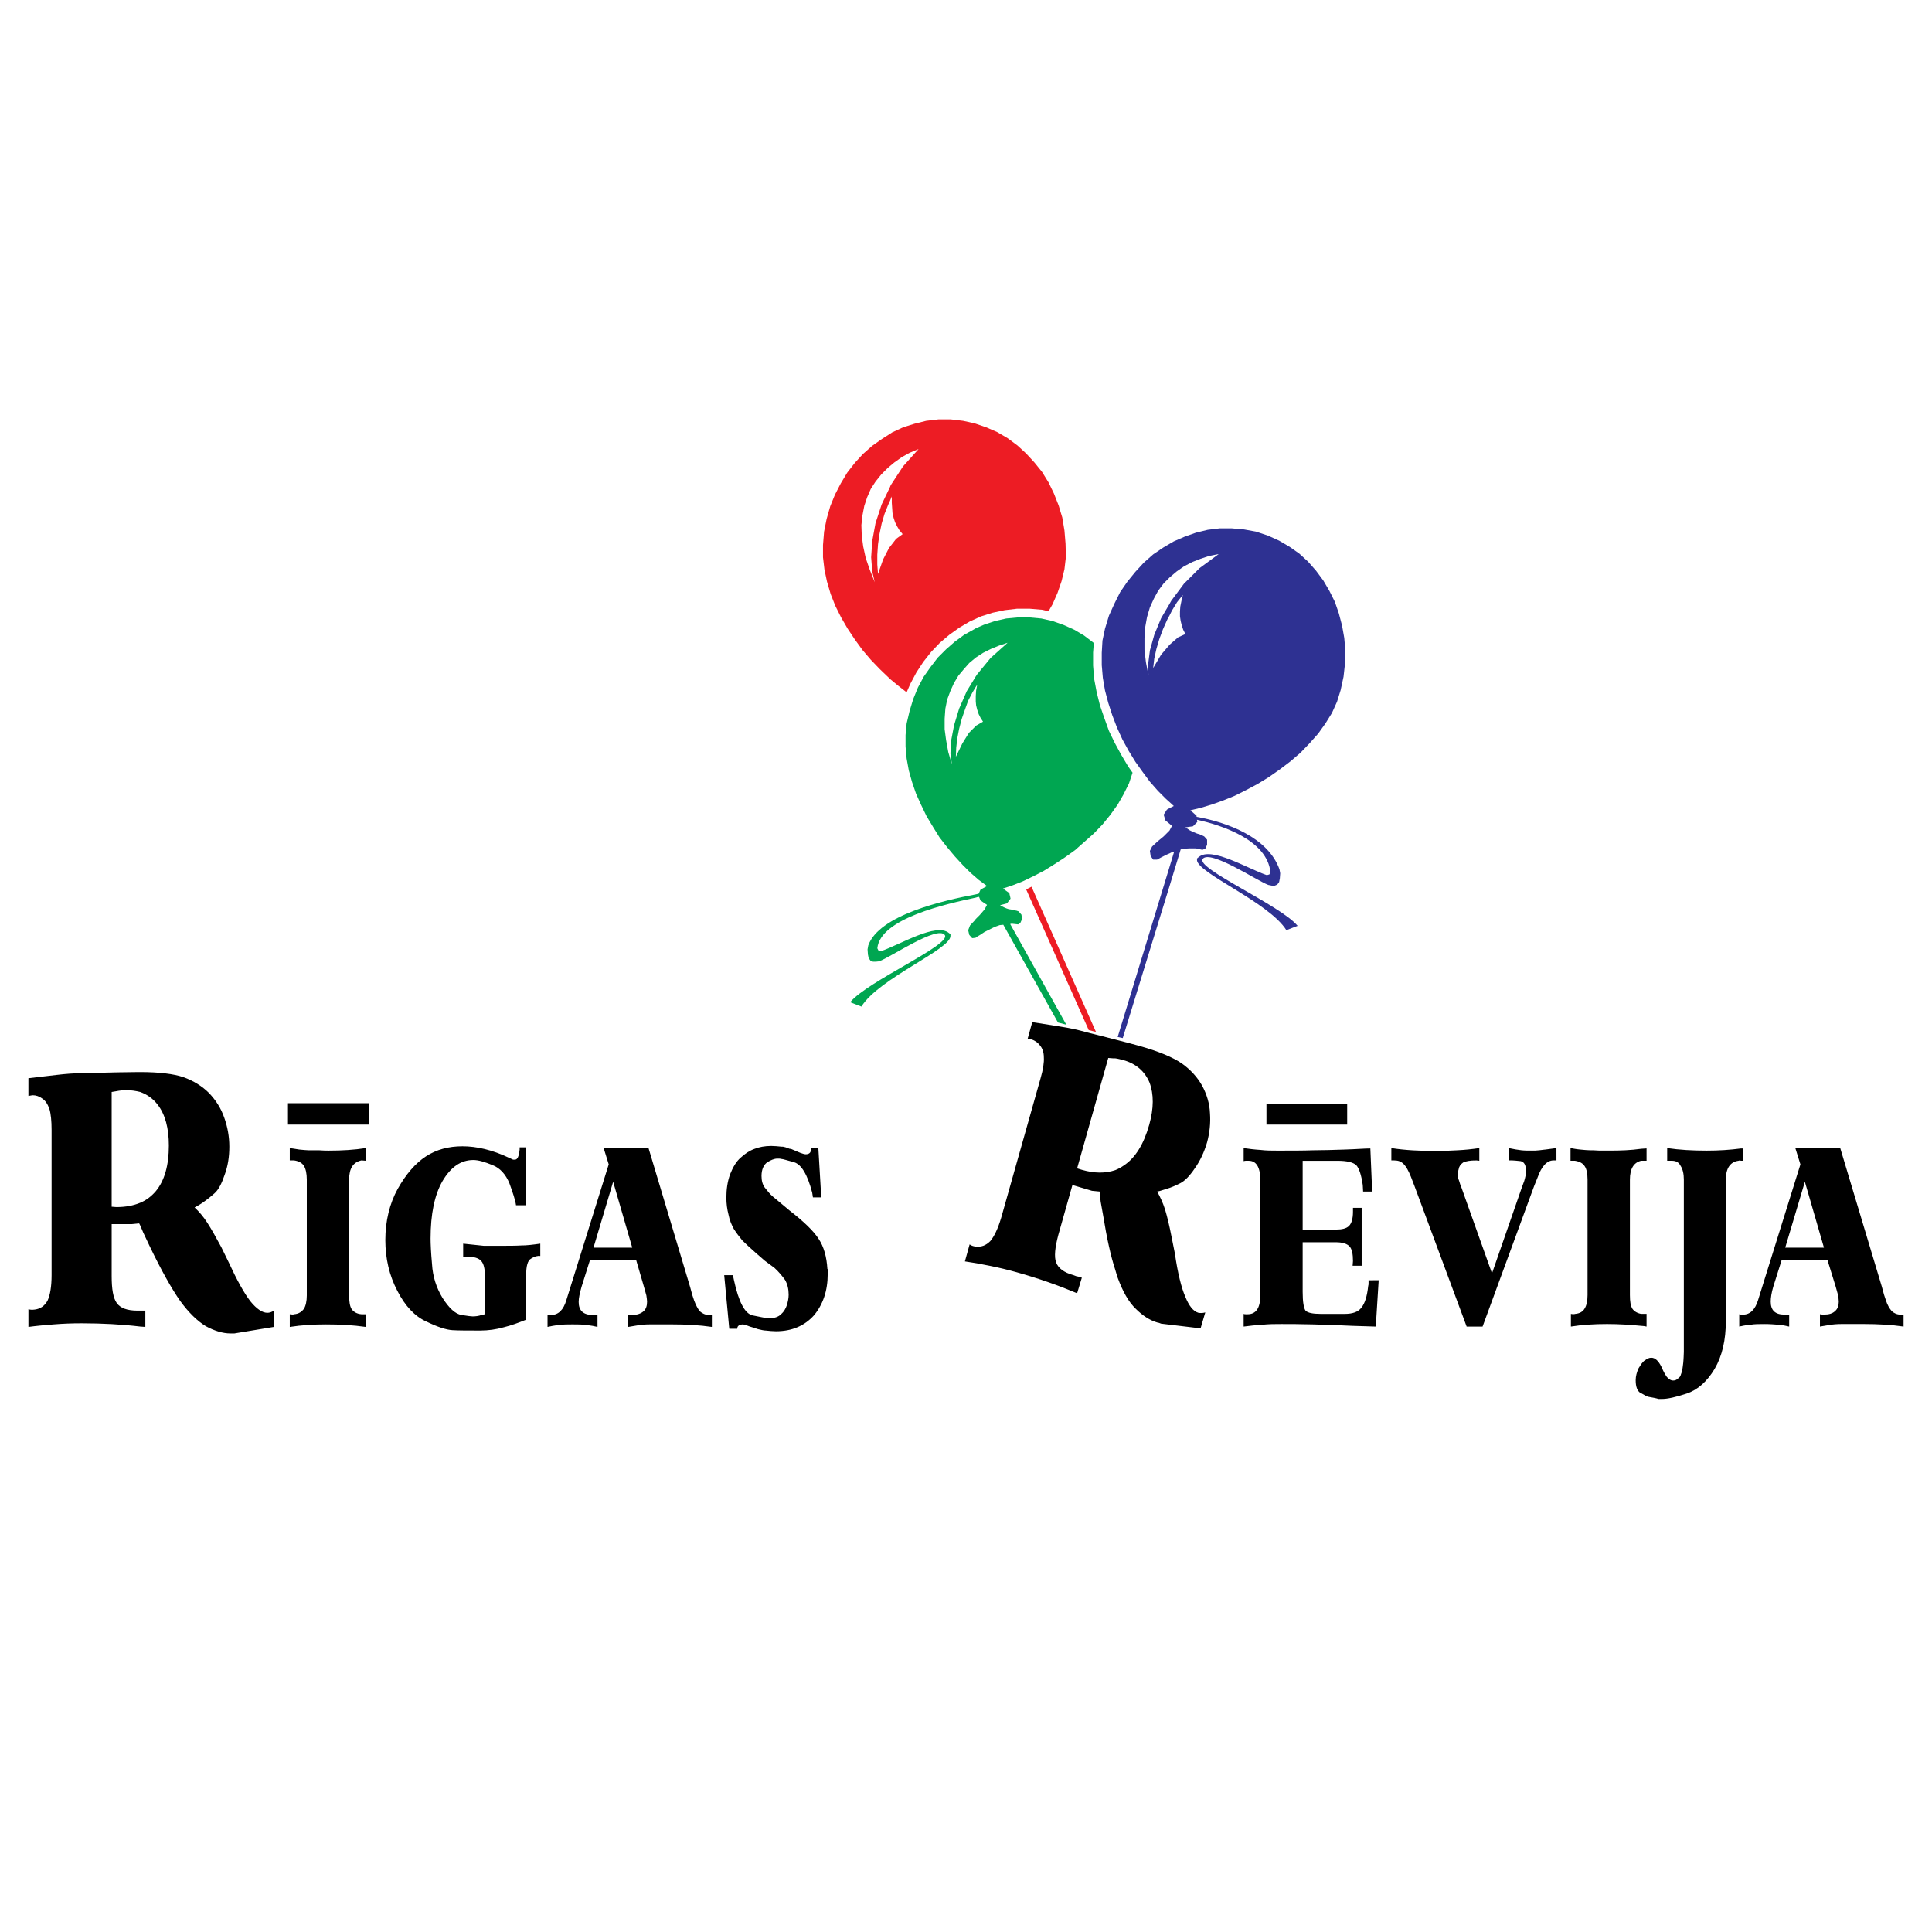
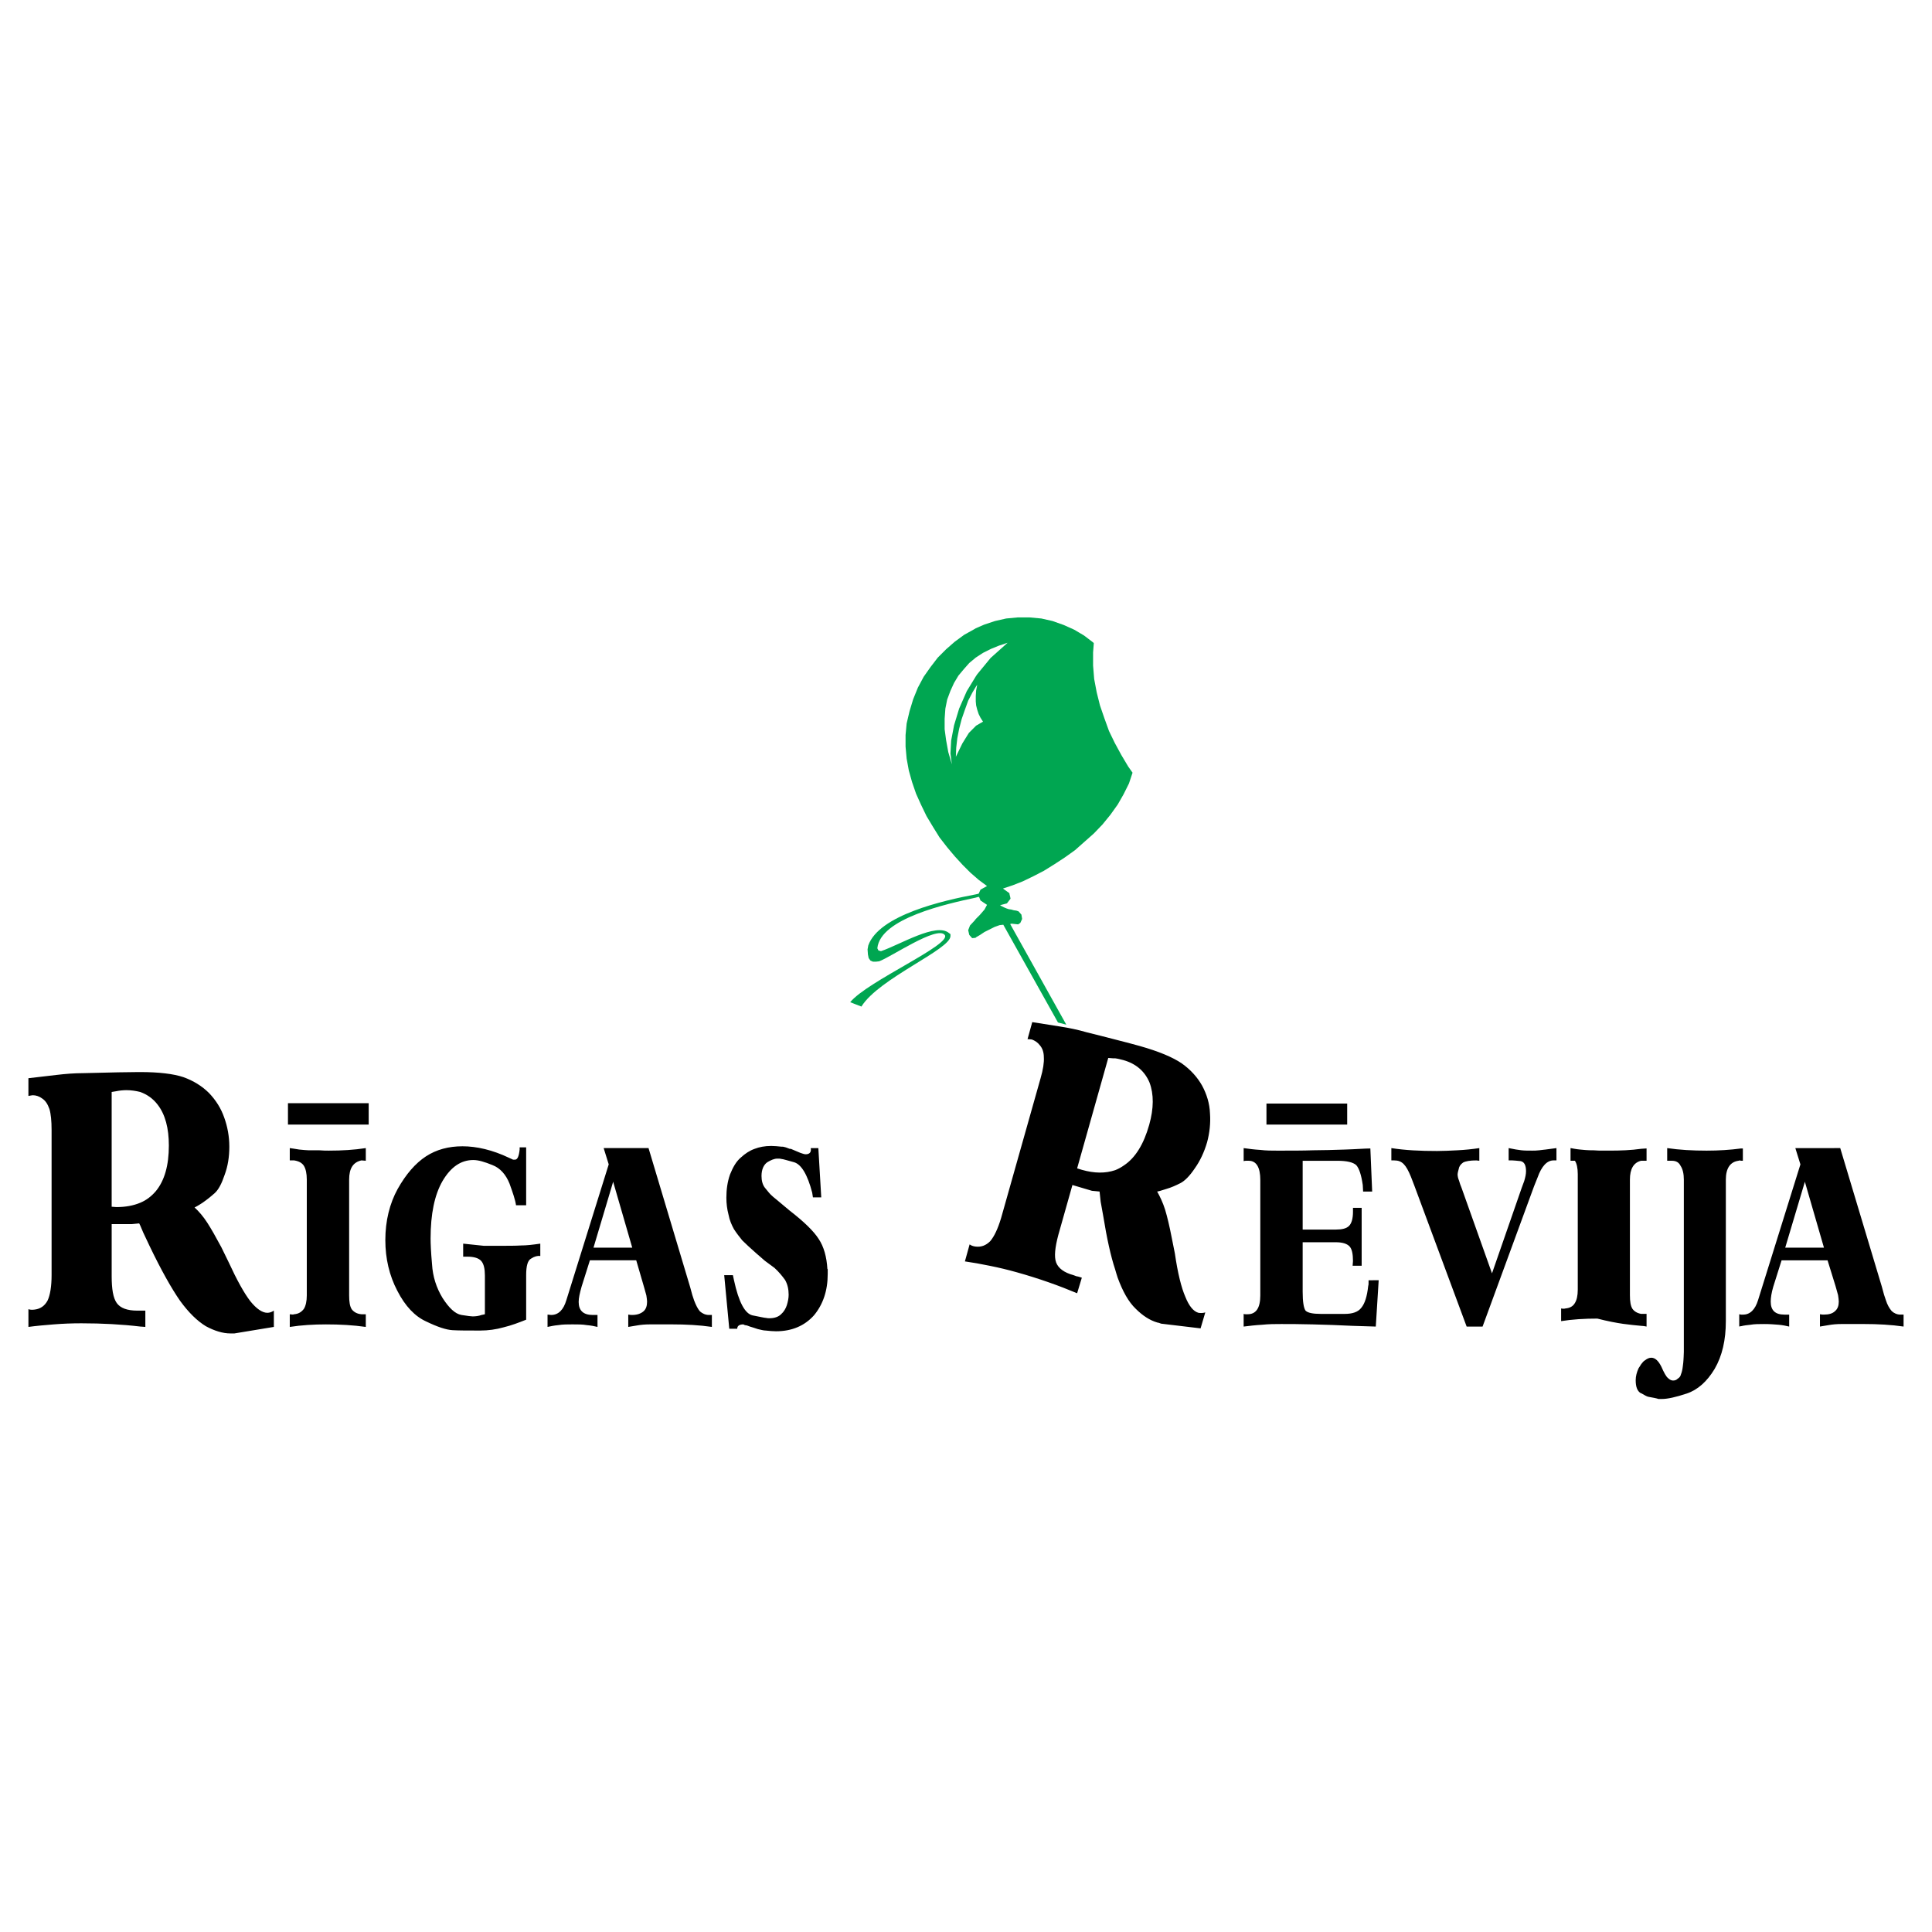
<svg xmlns="http://www.w3.org/2000/svg" version="1.0" id="Layer_1" x="0px" y="0px" width="192.756px" height="192.756px" viewBox="0 0 192.756 192.756" enable-background="new 0 0 192.756 192.756" xml:space="preserve">
  <g>
    <polygon fill-rule="evenodd" clip-rule="evenodd" fill="#FFFFFF" points="0,0 192.756,0 192.756,192.756 0,192.756 0,0  " />
-     <path fill-rule="evenodd" clip-rule="evenodd" d="M13.995,122.274l-0.109-0.216l-0.722,0.071h-2.022v5.201   c0,1.264,0.145,2.167,0.506,2.673c0.361,0.506,1.047,0.759,2.059,0.759h0.289c0.216,0,0.397,0,0.505,0v1.625   c-0.145,0-0.325-0.036-0.505-0.036c-1.806-0.217-3.792-0.325-5.887-0.325c-0.939,0-1.842,0.036-2.745,0.108   s-1.733,0.145-2.528,0.253v-1.77c0.181,0.072,0.397,0.072,0.65,0.036c0.542-0.072,0.975-0.361,1.264-0.903   c0.253-0.542,0.397-1.408,0.397-2.528V112.74c0-0.903-0.072-1.626-0.216-2.095c-0.181-0.506-0.397-0.831-0.723-1.048   c-0.289-0.217-0.614-0.325-0.939-0.325c-0.072,0-0.217,0.036-0.434,0.072v-1.77c0.939-0.108,1.842-0.217,2.781-0.325   c0.903-0.108,1.806-0.181,2.709-0.181c2.781-0.072,4.586-0.108,5.49-0.108c0.072,0,0.108,0,0.181,0   c1.878,0,3.323,0.181,4.298,0.506c1.011,0.361,1.878,0.903,2.564,1.589c0.687,0.723,1.192,1.518,1.517,2.456   c0.325,0.903,0.505,1.878,0.505,2.89c0,1.011-0.144,1.95-0.469,2.817c-0.289,0.866-0.614,1.48-0.975,1.806   s-0.758,0.649-1.228,0.975c-0.433,0.289-0.723,0.434-0.794,0.47c0.434,0.397,0.867,0.903,1.264,1.518   c0.397,0.613,0.867,1.444,1.408,2.455l0.723,1.481c0.831,1.806,1.553,3.105,2.167,3.9c0.614,0.759,1.192,1.156,1.697,1.156   c0.217,0,0.434-0.072,0.65-0.217v1.625l-3.937,0.65c-0.181,0-0.289,0-0.397,0c-0.759,0-1.589-0.253-2.456-0.723   c-0.831-0.506-1.698-1.336-2.564-2.528c-0.831-1.192-1.878-3.034-3.07-5.525l-0.614-1.301L13.995,122.274L13.995,122.274z    M180.062,124.478h1.914l-1.914-6.609v0.072l-1.95,6.537H180.062L180.062,124.478z M183.601,114.546l4.153,13.833l0.217,0.794   l0.181,0.542c0.145,0.47,0.361,0.831,0.578,1.084c0.217,0.216,0.542,0.36,0.866,0.36h0.325v1.192   c-1.228-0.181-2.563-0.253-3.973-0.253c-0.253,0-0.614,0-1.083,0c-0.506,0-0.867,0-1.12,0c-0.47,0-0.902,0.036-1.3,0.108   s-0.687,0.108-0.867,0.145v-1.229c0.181,0.036,0.289,0.036,0.397,0.036c0.506,0,0.867-0.108,1.12-0.36   c0.252-0.217,0.36-0.542,0.36-0.939c0-0.181-0.036-0.397-0.072-0.65l-0.181-0.649l-0.072-0.253l-0.794-2.564h-2.275h-2.312   l-0.831,2.637c-0.181,0.613-0.253,1.119-0.253,1.48c0,0.867,0.434,1.3,1.373,1.3c0.217,0,0.361,0,0.469,0v1.192   c-0.288-0.072-0.649-0.145-1.047-0.181c-0.434-0.036-0.903-0.072-1.444-0.072c-0.506,0-0.976,0-1.373,0.072   c-0.361,0.036-0.649,0.072-0.938,0.145c-0.036,0-0.108,0-0.181,0.036v-1.229l0.181,0.036h0.217c0.686,0,1.191-0.505,1.48-1.444   l4.226-13.544l-0.506-1.625H183.601L183.601,114.546z M173.705,115.81c0.072,0,0.145,0,0.181,0v-1.228c-0.036,0-0.108,0-0.181,0   c-1.084,0.145-2.239,0.217-3.432,0.217c-1.408,0-2.709-0.072-3.937-0.253v1.264c0.072,0,0.253,0,0.47,0   c0.397,0,0.686,0.145,0.866,0.506c0.217,0.325,0.325,0.795,0.325,1.373v17.191c0,0.361-0.036,0.613-0.036,0.794   c0,0.145-0.036,0.397-0.072,0.687c-0.036,0.325-0.108,0.578-0.181,0.759c-0.036,0.181-0.145,0.325-0.325,0.434   c-0.145,0.145-0.288,0.181-0.469,0.181c-0.145,0-0.325-0.072-0.506-0.253c-0.181-0.145-0.397-0.542-0.65-1.12   c-0.289-0.578-0.613-0.902-1.011-0.902c-0.217,0-0.434,0.107-0.614,0.252c-0.145,0.072-0.253,0.217-0.397,0.397   c-0.072,0.108-0.145,0.253-0.253,0.397c-0.181,0.397-0.289,0.795-0.289,1.192c0,0.649,0.145,1.083,0.506,1.3h0.036   c0.325,0.181,0.542,0.325,0.723,0.361s0.361,0.072,0.577,0.108c0.181,0.036,0.325,0.072,0.434,0.108c0.108,0,0.253,0,0.361,0   c0.542,0,1.373-0.181,2.456-0.542c1.084-0.361,2.022-1.192,2.781-2.456c0.758-1.3,1.119-2.89,1.119-4.768v-14.121   c0-1.12,0.434-1.771,1.265-1.879C173.524,115.773,173.597,115.773,173.705,115.81L173.705,115.81z M163.736,132.279   c0.181,0,0.361,0.036,0.542,0.072v-1.265h-0.434c-0.036,0-0.072,0-0.108,0c-0.397-0.072-0.686-0.252-0.867-0.505   c-0.181-0.289-0.252-0.723-0.252-1.373v-11.521c0-1.048,0.361-1.698,1.119-1.879c0.036,0,0.072,0,0.108,0h0.434v-1.228   c-0.181,0-0.361,0.036-0.542,0.036c-1.011,0.145-2.059,0.181-3.143,0.181c-0.216,0-0.577,0-1.011,0   c-0.47-0.036-0.795-0.036-1.012-0.036c-0.216,0-0.541-0.036-0.938-0.072s-0.723-0.108-0.939-0.145v1.264h0.434   c0.47,0.072,0.795,0.253,0.976,0.542c0.181,0.253,0.288,0.723,0.288,1.337v11.521c0,0.614-0.107,1.048-0.288,1.337   c-0.181,0.324-0.506,0.505-0.939,0.541c-0.108,0.036-0.253,0.036-0.434,0v1.265c1.12-0.181,2.348-0.253,3.612-0.253   C161.497,132.099,162.653,132.171,163.736,132.279L163.736,132.279z M111.258,116.749c0.289-0.108,0.614-0.289,0.867-0.47   c1.155-0.759,1.986-2.131,2.528-4.045c0.47-1.661,0.47-3.07,0.036-4.226c-0.47-1.12-1.336-1.879-2.601-2.239   c-0.289-0.072-0.542-0.145-0.831-0.181c-0.072,0-0.145,0-0.216,0l-0.47-0.036l-3.106,11.016l0.47,0.145   C109.199,117.074,110.283,117.074,111.258,116.749L111.258,116.749z M111.258,103.711c1.12,0.288,1.95,0.505,2.456,0.649   c1.914,0.542,3.287,1.12,4.189,1.734c0.867,0.613,1.554,1.372,2.022,2.203c0.471,0.866,0.759,1.806,0.795,2.78   c0.072,0.976-0.036,1.95-0.289,2.89c-0.288,0.976-0.686,1.842-1.228,2.601c-0.506,0.758-1.012,1.264-1.445,1.48   c-0.433,0.217-0.902,0.434-1.408,0.578c-0.542,0.181-0.83,0.253-0.902,0.253c0.288,0.506,0.577,1.119,0.794,1.806   c0.217,0.723,0.434,1.625,0.65,2.745l0.325,1.625c0.288,1.986,0.65,3.432,1.047,4.334c0.361,0.903,0.795,1.445,1.301,1.59   c0.217,0.035,0.433,0.035,0.686-0.037l-0.469,1.59l-3.938-0.47c-0.181-0.072-0.289-0.108-0.361-0.108   c-0.758-0.217-1.48-0.687-2.166-1.372c-0.723-0.687-1.301-1.734-1.807-3.106c-0.072-0.253-0.181-0.542-0.253-0.831   c-0.433-1.3-0.83-3.105-1.191-5.345l-0.253-1.408l-0.108-1.012l-0.758-0.072l-1.951-0.578l-1.408,4.984   c-0.325,1.228-0.434,2.167-0.217,2.745s0.795,1.011,1.733,1.264l0.289,0.108c0.253,0.036,0.397,0.108,0.542,0.145l-0.47,1.553   c-1.806-0.758-3.828-1.48-6.031-2.095c-0.903-0.253-1.806-0.47-2.709-0.649c-0.867-0.181-1.698-0.325-2.456-0.434l0.47-1.697   c0.145,0.108,0.325,0.181,0.578,0.216c0.578,0.072,1.047-0.107,1.481-0.541c0.397-0.47,0.759-1.229,1.084-2.312l3.937-13.941   c0.253-0.867,0.361-1.589,0.325-2.095c0-0.506-0.145-0.903-0.397-1.192c-0.217-0.289-0.506-0.469-0.795-0.577   c-0.072,0-0.217-0.036-0.434-0.036l0.47-1.698c0.939,0.145,1.842,0.289,2.745,0.434c0.939,0.145,1.806,0.325,2.673,0.578   C109.524,103.277,110.464,103.494,111.258,103.711L111.258,103.711z M126.355,110.104h8.054v2.095h-8.054V110.104L126.355,110.104z    M137.552,127.729l-0.289,4.623c-0.181,0-0.939-0.036-2.312-0.072c-1.336-0.072-2.673-0.108-3.973-0.145   c-1.301-0.036-2.348-0.036-3.143-0.036c-0.614,0-1.228,0-1.914,0.072c-0.65,0.036-1.265,0.108-1.842,0.181v-1.265   c0.072,0.036,0.145,0.036,0.217,0.036c0.036,0,0.107,0,0.18,0c0.831,0,1.265-0.613,1.265-1.878v-11.521   c0-1.264-0.397-1.914-1.156-1.914c-0.144,0-0.216,0-0.288,0c-0.036,0-0.108,0-0.217,0.036v-1.3   c0.505,0.072,1.047,0.145,1.661,0.181c0.578,0.072,1.155,0.072,1.733,0.072c1.373,0,2.564,0,3.54-0.036   c0.975,0,2.022-0.036,3.178-0.072c1.156-0.036,1.986-0.108,2.528-0.108l0.181,4.298h-0.903l-0.035-0.65   c-0.145-1.011-0.362-1.661-0.65-1.986c-0.325-0.289-0.939-0.434-1.878-0.434h-3.468v6.862h3.323c0.613,0,1.047-0.108,1.3-0.361   c0.253-0.252,0.397-0.722,0.397-1.408v-0.397h0.866v0.723v0.649v0.542v0.506v0.397v0.361v0.325v0.288c0,0.289,0,0.578,0,0.867   s0,0.578,0,0.867v0.253h-0.902l0.036-0.47c0-0.723-0.108-1.229-0.361-1.48c-0.253-0.253-0.687-0.397-1.372-0.397h-3.287v4.947   c0,1.012,0.108,1.626,0.289,1.879c0.217,0.217,0.723,0.324,1.517,0.324h2.384c0.759,0,1.337-0.18,1.662-0.613   c0.36-0.434,0.577-1.156,0.686-2.167c0.036-0.108,0.036-0.181,0.036-0.325c0-0.108,0-0.181,0-0.253H137.552L137.552,127.729z    M155.285,115.773h-0.289c-0.65,0-1.191,0.578-1.589,1.698l-0.289,0.722l-0.072,0.181l-5.129,13.978h-1.589l-5.201-14.014   l-0.361-0.939c-0.252-0.613-0.47-1.011-0.723-1.264c-0.252-0.253-0.541-0.361-0.938-0.361h-0.289v-1.228   c1.373,0.217,2.89,0.289,4.551,0.289c0.65,0,1.337-0.036,2.059-0.072c0.723-0.036,1.444-0.108,2.167-0.217v1.264l-0.289-0.036   c-0.613,0-1.083,0.072-1.336,0.217c-0.253,0.181-0.397,0.397-0.434,0.65c-0.072,0.253-0.108,0.434-0.108,0.506   c0,0.18,0.036,0.396,0.145,0.649c0.072,0.253,0.145,0.47,0.253,0.723l3.034,8.523l2.961-8.523l0.253-0.687   c0.108-0.36,0.181-0.686,0.181-0.975c0-0.614-0.181-0.939-0.542-1.012c-0.396-0.036-0.649-0.072-0.83-0.072s-0.289,0-0.361,0   v-1.228c0.506,0.108,0.939,0.181,1.264,0.217c0.325,0.036,0.687,0.036,1.084,0.036c0.181,0,0.434,0,0.722-0.036   c0.325-0.036,0.542-0.072,0.614-0.072l1.084-0.145V115.773L155.285,115.773z M61.164,124.478h1.915l-1.915-6.609v0.072l-1.95,6.537   H61.164L61.164,124.478z M64.704,114.546l4.153,13.869l0.217,0.794l0.18,0.542c0.181,0.47,0.361,0.831,0.578,1.084   c0.252,0.216,0.542,0.36,0.903,0.36h0.289v1.192c-1.228-0.181-2.564-0.253-3.973-0.253c-0.252,0-0.614,0-1.083,0   c-0.505,0-0.867,0-1.12,0c-0.469,0-0.903,0.036-1.3,0.108c-0.397,0.072-0.687,0.108-0.867,0.145v-1.229   c0.181,0.036,0.325,0.036,0.397,0.036c0.505,0,0.867-0.145,1.12-0.36c0.253-0.217,0.361-0.542,0.361-0.976   c0-0.145-0.036-0.361-0.072-0.614l-0.18-0.65l-0.072-0.252l-0.758-2.601h-2.312h-2.311l-0.831,2.637   c-0.181,0.649-0.289,1.119-0.289,1.517c0,0.867,0.469,1.3,1.408,1.3c0.217,0,0.361,0,0.47,0v1.192   c-0.289-0.072-0.65-0.145-1.083-0.181c-0.397-0.072-0.867-0.072-1.409-0.072c-0.505,0-0.975,0-1.409,0.072   c-0.397,0.036-0.758,0.108-1.083,0.181v-1.229l0.361,0.036c0.722,0,1.228-0.505,1.517-1.48l4.226-13.544l-0.505-1.625H64.704   L64.704,114.546z M82.581,126.609c0,0.107,0,0.288,0,0.505c0,1.661-0.469,3.034-1.372,4.118c-0.939,1.047-2.204,1.589-3.792,1.589   c-0.325,0-0.65-0.036-1.011-0.072c-0.217,0-0.47-0.072-0.794-0.145c-0.289-0.108-0.578-0.181-0.794-0.253l-0.289-0.108   l-0.217-0.036l-0.145-0.072c-0.397,0-0.614,0.145-0.614,0.434h-0.794l-0.505-5.346h0.867l0.108,0.506   c0.47,2.167,1.083,3.322,1.842,3.504c0.759,0.144,1.192,0.252,1.336,0.252c0.145,0.036,0.253,0.036,0.361,0.036   c0.506,0,0.903-0.145,1.156-0.397c0.289-0.253,0.469-0.577,0.578-0.902c0.108-0.361,0.181-0.687,0.181-1.048   c0-0.541-0.108-1.047-0.361-1.48c-0.29-0.397-0.614-0.795-1.047-1.192l-0.976-0.722l-0.289-0.253l-0.542-0.47   c-0.614-0.542-1.083-0.975-1.409-1.3c-0.289-0.361-0.578-0.723-0.831-1.12c-0.217-0.396-0.434-0.866-0.542-1.444   c-0.144-0.542-0.216-1.12-0.216-1.697c0-0.831,0.108-1.59,0.361-2.312c0.289-0.723,0.614-1.301,1.083-1.698   c0.434-0.396,0.867-0.686,1.373-0.866c0.469-0.181,1.011-0.289,1.662-0.289c0.325,0,0.65,0.036,1.011,0.072   c0.109,0,0.217,0,0.29,0.036c0.072,0,0.252,0.072,0.542,0.181h0.108l0.939,0.397c0.217,0.072,0.397,0.145,0.542,0.145   c0.397,0,0.578-0.217,0.506-0.614h0.759l0.289,4.912h-0.831l-0.072-0.47c-0.47-1.806-1.083-2.817-1.806-3.034   c-0.687-0.181-1.12-0.325-1.265-0.325c-0.108-0.036-0.252-0.036-0.397-0.036c-0.325,0-0.65,0.145-1.011,0.361   c-0.361,0.253-0.578,0.723-0.578,1.372c0,0.47,0.108,0.867,0.325,1.156c0.217,0.253,0.397,0.506,0.578,0.687   c0.18,0.181,0.361,0.325,0.542,0.47l1.336,1.119c1.445,1.119,2.42,2.059,2.925,2.854c0.506,0.758,0.795,1.77,0.867,2.998H82.581   L82.581,126.609z M13.995,108.947c-0.434-0.108-0.903-0.181-1.373-0.181c-0.361,0-0.687,0.036-1.047,0.108l-0.434,0.072v11.449   l0.469,0.036c0.903,0,1.698-0.145,2.384-0.434c0.614-0.253,1.119-0.649,1.553-1.155c0.867-1.048,1.3-2.564,1.3-4.551   c0-1.733-0.361-3.106-1.12-4.081C15.259,109.598,14.681,109.2,13.995,108.947L13.995,108.947z M28.73,110.067h8.054v2.131H28.73   V110.067L28.73,110.067z M36.496,132.388c-1.264-0.181-2.564-0.253-3.973-0.253c-1.228,0-2.456,0.072-3.612,0.253v-1.265   c0.217,0.036,0.361,0.036,0.434,0c0.47-0.036,0.758-0.253,0.975-0.541c0.181-0.289,0.289-0.759,0.289-1.337v-11.557   c0-0.614-0.108-1.084-0.289-1.373s-0.505-0.47-0.975-0.542h-0.434v-1.228c0.217,0.036,0.542,0.072,0.939,0.145   c0.397,0.036,0.723,0.072,0.903,0.072c0.253,0,0.578,0,1.047,0c0.434,0.036,0.795,0.036,1.012,0.036c1.3,0,2.528-0.072,3.684-0.253   v1.264l-0.434-0.036c-0.831,0.181-1.228,0.795-1.228,1.915v11.557c0,0.65,0.072,1.084,0.253,1.373   c0.216,0.289,0.542,0.469,0.975,0.505h0.434V132.388L36.496,132.388z M53.904,125.309c-0.253-0.036-0.578,0.036-0.903,0.253   c-0.361,0.181-0.506,0.758-0.506,1.661v4.442c-0.722,0.289-1.481,0.578-2.239,0.759c-0.759,0.217-1.553,0.325-2.348,0.325   c-1.192,0-2.095,0-2.745-0.036c-0.65-0.036-1.517-0.325-2.637-0.867c-1.12-0.506-2.095-1.517-2.889-3.07   c-0.794-1.517-1.192-3.214-1.192-5.056c0-1.914,0.433-3.648,1.228-5.093c0.831-1.48,1.77-2.564,2.817-3.251   c1.048-0.686,2.275-1.011,3.648-1.011c1.409,0,2.998,0.361,4.659,1.155l0.397,0.181c0.109,0,0.181,0,0.181,0   c0.253,0,0.397-0.325,0.47-1.011v-0.217h0.65v5.778h-1.011c-0.072-0.541-0.325-1.264-0.65-2.167   c-0.361-0.902-0.939-1.553-1.698-1.842c-0.794-0.325-1.408-0.506-1.914-0.506c-1.228,0-2.239,0.687-3.07,2.095   c-0.794,1.373-1.192,3.287-1.192,5.743c0,0.506,0.036,1.372,0.145,2.564c0.072,1.228,0.434,2.348,1.047,3.358   c0.65,1.012,1.264,1.589,1.878,1.697c0.65,0.108,1.011,0.145,1.12,0.145c0.289,0,0.614-0.036,0.903-0.145l0.181-0.036l0.145-0.036   v-3.864c0-0.649-0.108-1.155-0.361-1.444c-0.252-0.289-0.722-0.434-1.373-0.434h-0.433v-1.3l2.059,0.216h1.409   c1.011,0,1.77,0,2.312-0.035c0.542,0,1.156-0.072,1.914-0.181V125.309L53.904,125.309z" />
-     <path fill-rule="evenodd" clip-rule="evenodd" fill="#ED1C24" d="M88.793,67.738l-0.108-0.108l-0.903-0.867l-0.903-0.939   l-0.831-0.975l-0.758-1.047l-0.722-1.083l-0.65-1.12l-0.578-1.156l-0.47-1.192l-0.361-1.228l-0.253-1.192l-0.145-1.228v-1.228   l0.108-1.336l0.253-1.264l0.361-1.265l0.47-1.155l0.578-1.12l0.65-1.083l0.758-0.975l0.794-0.867l0.939-0.831l0.976-0.687   l0.794-0.505l0.217-0.145l1.083-0.505l1.156-0.361l1.156-0.289l1.228-0.145h1.228l1.228,0.145l1.156,0.253l1.155,0.397l1.084,0.469   l1.047,0.614l0.976,0.723l0.866,0.794l0.831,0.903l0.759,0.939l0.649,1.047l0.542,1.12l0.47,1.192l0.361,1.192l0.217,1.3l0.108,1.3   l0.036,1.336l-0.145,1.228l-0.289,1.192l-0.397,1.156l-0.506,1.156l-0.397,0.686l-0.613-0.145l-1.265-0.108h-1.264l-1.229,0.145   l-1.191,0.252l-1.156,0.361l-1.119,0.506l-1.047,0.614l-1.011,0.722l-0.939,0.794l-0.866,0.903l-0.795,1.011l-0.686,1.047   l-0.614,1.156l-0.362,0.831l-0.831-0.65L88.793,67.738L88.793,67.738z M88.793,46.501l-0.252,0.217l-0.614,0.614l-0.578,0.722   l-0.469,0.722l-0.361,0.831l-0.289,0.867l-0.181,0.939l-0.108,0.975l0.036,1.047l0.145,1.083l0.252,1.156l0.397,1.156l0.505,1.264   l-0.253-1.083l-0.108-1.409l0.108-1.625l0.325-1.77l0.614-1.878l0.831-1.734l0.072-0.181l1.228-1.878l1.553-1.733l-0.867,0.361   l-0.794,0.434l-0.759,0.542L88.793,46.501L88.793,46.501z M88.793,49.968l-0.181,0.397l-0.361,0.903l-0.289,0.975l-0.217,1.047   l-0.145,1.012l-0.072,1.047v0.975l0.072,0.938l0.506-1.444l0.614-1.192l0.072-0.072l0.614-0.794l0.65-0.47l-0.325-0.397   l-0.216-0.361l-0.217-0.434l-0.144-0.434l-0.108-0.469L89.01,50.69l-0.036-0.542v-0.614L88.793,49.968L88.793,49.968z    M109.344,102.952l-0.722-0.181l-6.249-14.049h0.036l0.506-0.253L109.344,102.952L109.344,102.952z" />
+     <path fill-rule="evenodd" clip-rule="evenodd" d="M13.995,122.274l-0.109-0.216l-0.722,0.071h-2.022v5.201   c0,1.264,0.145,2.167,0.506,2.673c0.361,0.506,1.047,0.759,2.059,0.759h0.289c0.216,0,0.397,0,0.505,0v1.625   c-0.145,0-0.325-0.036-0.505-0.036c-1.806-0.217-3.792-0.325-5.887-0.325c-0.939,0-1.842,0.036-2.745,0.108   s-1.733,0.145-2.528,0.253v-1.77c0.181,0.072,0.397,0.072,0.65,0.036c0.542-0.072,0.975-0.361,1.264-0.903   c0.253-0.542,0.397-1.408,0.397-2.528V112.74c0-0.903-0.072-1.626-0.216-2.095c-0.181-0.506-0.397-0.831-0.723-1.048   c-0.289-0.217-0.614-0.325-0.939-0.325c-0.072,0-0.217,0.036-0.434,0.072v-1.77c0.939-0.108,1.842-0.217,2.781-0.325   c0.903-0.108,1.806-0.181,2.709-0.181c2.781-0.072,4.586-0.108,5.49-0.108c0.072,0,0.108,0,0.181,0   c1.878,0,3.323,0.181,4.298,0.506c1.011,0.361,1.878,0.903,2.564,1.589c0.687,0.723,1.192,1.518,1.517,2.456   c0.325,0.903,0.505,1.878,0.505,2.89c0,1.011-0.144,1.95-0.469,2.817c-0.289,0.866-0.614,1.48-0.975,1.806   s-0.758,0.649-1.228,0.975c-0.433,0.289-0.723,0.434-0.794,0.47c0.434,0.397,0.867,0.903,1.264,1.518   c0.397,0.613,0.867,1.444,1.408,2.455l0.723,1.481c0.831,1.806,1.553,3.105,2.167,3.9c0.614,0.759,1.192,1.156,1.697,1.156   c0.217,0,0.434-0.072,0.65-0.217v1.625l-3.937,0.65c-0.181,0-0.289,0-0.397,0c-0.759,0-1.589-0.253-2.456-0.723   c-0.831-0.506-1.698-1.336-2.564-2.528c-0.831-1.192-1.878-3.034-3.07-5.525l-0.614-1.301L13.995,122.274L13.995,122.274z    M180.062,124.478h1.914l-1.914-6.609v0.072l-1.95,6.537H180.062L180.062,124.478z M183.601,114.546l4.153,13.833l0.217,0.794   l0.181,0.542c0.145,0.47,0.361,0.831,0.578,1.084c0.217,0.216,0.542,0.36,0.866,0.36h0.325v1.192   c-1.228-0.181-2.563-0.253-3.973-0.253c-0.253,0-0.614,0-1.083,0c-0.506,0-0.867,0-1.12,0c-0.47,0-0.902,0.036-1.3,0.108   s-0.687,0.108-0.867,0.145v-1.229c0.181,0.036,0.289,0.036,0.397,0.036c0.506,0,0.867-0.108,1.12-0.36   c0.252-0.217,0.36-0.542,0.36-0.939c0-0.181-0.036-0.397-0.072-0.65l-0.181-0.649l-0.072-0.253l-0.794-2.564h-2.275h-2.312   l-0.831,2.637c-0.181,0.613-0.253,1.119-0.253,1.48c0,0.867,0.434,1.3,1.373,1.3c0.217,0,0.361,0,0.469,0v1.192   c-0.288-0.072-0.649-0.145-1.047-0.181c-0.434-0.036-0.903-0.072-1.444-0.072c-0.506,0-0.976,0-1.373,0.072   c-0.361,0.036-0.649,0.072-0.938,0.145c-0.036,0-0.108,0-0.181,0.036v-1.229l0.181,0.036h0.217c0.686,0,1.191-0.505,1.48-1.444   l4.226-13.544l-0.506-1.625H183.601L183.601,114.546z M173.705,115.81c0.072,0,0.145,0,0.181,0v-1.228c-0.036,0-0.108,0-0.181,0   c-1.084,0.145-2.239,0.217-3.432,0.217c-1.408,0-2.709-0.072-3.937-0.253v1.264c0.072,0,0.253,0,0.47,0   c0.397,0,0.686,0.145,0.866,0.506c0.217,0.325,0.325,0.795,0.325,1.373v17.191c0,0.361-0.036,0.613-0.036,0.794   c0,0.145-0.036,0.397-0.072,0.687c-0.036,0.325-0.108,0.578-0.181,0.759c-0.036,0.181-0.145,0.325-0.325,0.434   c-0.145,0.145-0.288,0.181-0.469,0.181c-0.145,0-0.325-0.072-0.506-0.253c-0.181-0.145-0.397-0.542-0.65-1.12   c-0.289-0.578-0.613-0.902-1.011-0.902c-0.217,0-0.434,0.107-0.614,0.252c-0.145,0.072-0.253,0.217-0.397,0.397   c-0.072,0.108-0.145,0.253-0.253,0.397c-0.181,0.397-0.289,0.795-0.289,1.192c0,0.649,0.145,1.083,0.506,1.3h0.036   c0.325,0.181,0.542,0.325,0.723,0.361s0.361,0.072,0.577,0.108c0.181,0.036,0.325,0.072,0.434,0.108c0.108,0,0.253,0,0.361,0   c0.542,0,1.373-0.181,2.456-0.542c1.084-0.361,2.022-1.192,2.781-2.456c0.758-1.3,1.119-2.89,1.119-4.768v-14.121   c0-1.12,0.434-1.771,1.265-1.879C173.524,115.773,173.597,115.773,173.705,115.81L173.705,115.81z M163.736,132.279   c0.181,0,0.361,0.036,0.542,0.072v-1.265h-0.434c-0.036,0-0.072,0-0.108,0c-0.397-0.072-0.686-0.252-0.867-0.505   c-0.181-0.289-0.252-0.723-0.252-1.373v-11.521c0-1.048,0.361-1.698,1.119-1.879c0.036,0,0.072,0,0.108,0h0.434v-1.228   c-0.181,0-0.361,0.036-0.542,0.036c-1.011,0.145-2.059,0.181-3.143,0.181c-0.216,0-0.577,0-1.011,0   c-0.47-0.036-0.795-0.036-1.012-0.036c-0.216,0-0.541-0.036-0.938-0.072s-0.723-0.108-0.939-0.145v1.264h0.434   c0.181,0.253,0.288,0.723,0.288,1.337v11.521c0,0.614-0.107,1.048-0.288,1.337   c-0.181,0.324-0.506,0.505-0.939,0.541c-0.108,0.036-0.253,0.036-0.434,0v1.265c1.12-0.181,2.348-0.253,3.612-0.253   C161.497,132.099,162.653,132.171,163.736,132.279L163.736,132.279z M111.258,116.749c0.289-0.108,0.614-0.289,0.867-0.47   c1.155-0.759,1.986-2.131,2.528-4.045c0.47-1.661,0.47-3.07,0.036-4.226c-0.47-1.12-1.336-1.879-2.601-2.239   c-0.289-0.072-0.542-0.145-0.831-0.181c-0.072,0-0.145,0-0.216,0l-0.47-0.036l-3.106,11.016l0.47,0.145   C109.199,117.074,110.283,117.074,111.258,116.749L111.258,116.749z M111.258,103.711c1.12,0.288,1.95,0.505,2.456,0.649   c1.914,0.542,3.287,1.12,4.189,1.734c0.867,0.613,1.554,1.372,2.022,2.203c0.471,0.866,0.759,1.806,0.795,2.78   c0.072,0.976-0.036,1.95-0.289,2.89c-0.288,0.976-0.686,1.842-1.228,2.601c-0.506,0.758-1.012,1.264-1.445,1.48   c-0.433,0.217-0.902,0.434-1.408,0.578c-0.542,0.181-0.83,0.253-0.902,0.253c0.288,0.506,0.577,1.119,0.794,1.806   c0.217,0.723,0.434,1.625,0.65,2.745l0.325,1.625c0.288,1.986,0.65,3.432,1.047,4.334c0.361,0.903,0.795,1.445,1.301,1.59   c0.217,0.035,0.433,0.035,0.686-0.037l-0.469,1.59l-3.938-0.47c-0.181-0.072-0.289-0.108-0.361-0.108   c-0.758-0.217-1.48-0.687-2.166-1.372c-0.723-0.687-1.301-1.734-1.807-3.106c-0.072-0.253-0.181-0.542-0.253-0.831   c-0.433-1.3-0.83-3.105-1.191-5.345l-0.253-1.408l-0.108-1.012l-0.758-0.072l-1.951-0.578l-1.408,4.984   c-0.325,1.228-0.434,2.167-0.217,2.745s0.795,1.011,1.733,1.264l0.289,0.108c0.253,0.036,0.397,0.108,0.542,0.145l-0.47,1.553   c-1.806-0.758-3.828-1.48-6.031-2.095c-0.903-0.253-1.806-0.47-2.709-0.649c-0.867-0.181-1.698-0.325-2.456-0.434l0.47-1.697   c0.145,0.108,0.325,0.181,0.578,0.216c0.578,0.072,1.047-0.107,1.481-0.541c0.397-0.47,0.759-1.229,1.084-2.312l3.937-13.941   c0.253-0.867,0.361-1.589,0.325-2.095c0-0.506-0.145-0.903-0.397-1.192c-0.217-0.289-0.506-0.469-0.795-0.577   c-0.072,0-0.217-0.036-0.434-0.036l0.47-1.698c0.939,0.145,1.842,0.289,2.745,0.434c0.939,0.145,1.806,0.325,2.673,0.578   C109.524,103.277,110.464,103.494,111.258,103.711L111.258,103.711z M126.355,110.104h8.054v2.095h-8.054V110.104L126.355,110.104z    M137.552,127.729l-0.289,4.623c-0.181,0-0.939-0.036-2.312-0.072c-1.336-0.072-2.673-0.108-3.973-0.145   c-1.301-0.036-2.348-0.036-3.143-0.036c-0.614,0-1.228,0-1.914,0.072c-0.65,0.036-1.265,0.108-1.842,0.181v-1.265   c0.072,0.036,0.145,0.036,0.217,0.036c0.036,0,0.107,0,0.18,0c0.831,0,1.265-0.613,1.265-1.878v-11.521   c0-1.264-0.397-1.914-1.156-1.914c-0.144,0-0.216,0-0.288,0c-0.036,0-0.108,0-0.217,0.036v-1.3   c0.505,0.072,1.047,0.145,1.661,0.181c0.578,0.072,1.155,0.072,1.733,0.072c1.373,0,2.564,0,3.54-0.036   c0.975,0,2.022-0.036,3.178-0.072c1.156-0.036,1.986-0.108,2.528-0.108l0.181,4.298h-0.903l-0.035-0.65   c-0.145-1.011-0.362-1.661-0.65-1.986c-0.325-0.289-0.939-0.434-1.878-0.434h-3.468v6.862h3.323c0.613,0,1.047-0.108,1.3-0.361   c0.253-0.252,0.397-0.722,0.397-1.408v-0.397h0.866v0.723v0.649v0.542v0.506v0.397v0.361v0.325v0.288c0,0.289,0,0.578,0,0.867   s0,0.578,0,0.867v0.253h-0.902l0.036-0.47c0-0.723-0.108-1.229-0.361-1.48c-0.253-0.253-0.687-0.397-1.372-0.397h-3.287v4.947   c0,1.012,0.108,1.626,0.289,1.879c0.217,0.217,0.723,0.324,1.517,0.324h2.384c0.759,0,1.337-0.18,1.662-0.613   c0.36-0.434,0.577-1.156,0.686-2.167c0.036-0.108,0.036-0.181,0.036-0.325c0-0.108,0-0.181,0-0.253H137.552L137.552,127.729z    M155.285,115.773h-0.289c-0.65,0-1.191,0.578-1.589,1.698l-0.289,0.722l-0.072,0.181l-5.129,13.978h-1.589l-5.201-14.014   l-0.361-0.939c-0.252-0.613-0.47-1.011-0.723-1.264c-0.252-0.253-0.541-0.361-0.938-0.361h-0.289v-1.228   c1.373,0.217,2.89,0.289,4.551,0.289c0.65,0,1.337-0.036,2.059-0.072c0.723-0.036,1.444-0.108,2.167-0.217v1.264l-0.289-0.036   c-0.613,0-1.083,0.072-1.336,0.217c-0.253,0.181-0.397,0.397-0.434,0.65c-0.072,0.253-0.108,0.434-0.108,0.506   c0,0.18,0.036,0.396,0.145,0.649c0.072,0.253,0.145,0.47,0.253,0.723l3.034,8.523l2.961-8.523l0.253-0.687   c0.108-0.36,0.181-0.686,0.181-0.975c0-0.614-0.181-0.939-0.542-1.012c-0.396-0.036-0.649-0.072-0.83-0.072s-0.289,0-0.361,0   v-1.228c0.506,0.108,0.939,0.181,1.264,0.217c0.325,0.036,0.687,0.036,1.084,0.036c0.181,0,0.434,0,0.722-0.036   c0.325-0.036,0.542-0.072,0.614-0.072l1.084-0.145V115.773L155.285,115.773z M61.164,124.478h1.915l-1.915-6.609v0.072l-1.95,6.537   H61.164L61.164,124.478z M64.704,114.546l4.153,13.869l0.217,0.794l0.18,0.542c0.181,0.47,0.361,0.831,0.578,1.084   c0.252,0.216,0.542,0.36,0.903,0.36h0.289v1.192c-1.228-0.181-2.564-0.253-3.973-0.253c-0.252,0-0.614,0-1.083,0   c-0.505,0-0.867,0-1.12,0c-0.469,0-0.903,0.036-1.3,0.108c-0.397,0.072-0.687,0.108-0.867,0.145v-1.229   c0.181,0.036,0.325,0.036,0.397,0.036c0.505,0,0.867-0.145,1.12-0.36c0.253-0.217,0.361-0.542,0.361-0.976   c0-0.145-0.036-0.361-0.072-0.614l-0.18-0.65l-0.072-0.252l-0.758-2.601h-2.312h-2.311l-0.831,2.637   c-0.181,0.649-0.289,1.119-0.289,1.517c0,0.867,0.469,1.3,1.408,1.3c0.217,0,0.361,0,0.47,0v1.192   c-0.289-0.072-0.65-0.145-1.083-0.181c-0.397-0.072-0.867-0.072-1.409-0.072c-0.505,0-0.975,0-1.409,0.072   c-0.397,0.036-0.758,0.108-1.083,0.181v-1.229l0.361,0.036c0.722,0,1.228-0.505,1.517-1.48l4.226-13.544l-0.505-1.625H64.704   L64.704,114.546z M82.581,126.609c0,0.107,0,0.288,0,0.505c0,1.661-0.469,3.034-1.372,4.118c-0.939,1.047-2.204,1.589-3.792,1.589   c-0.325,0-0.65-0.036-1.011-0.072c-0.217,0-0.47-0.072-0.794-0.145c-0.289-0.108-0.578-0.181-0.794-0.253l-0.289-0.108   l-0.217-0.036l-0.145-0.072c-0.397,0-0.614,0.145-0.614,0.434h-0.794l-0.505-5.346h0.867l0.108,0.506   c0.47,2.167,1.083,3.322,1.842,3.504c0.759,0.144,1.192,0.252,1.336,0.252c0.145,0.036,0.253,0.036,0.361,0.036   c0.506,0,0.903-0.145,1.156-0.397c0.289-0.253,0.469-0.577,0.578-0.902c0.108-0.361,0.181-0.687,0.181-1.048   c0-0.541-0.108-1.047-0.361-1.48c-0.29-0.397-0.614-0.795-1.047-1.192l-0.976-0.722l-0.289-0.253l-0.542-0.47   c-0.614-0.542-1.083-0.975-1.409-1.3c-0.289-0.361-0.578-0.723-0.831-1.12c-0.217-0.396-0.434-0.866-0.542-1.444   c-0.144-0.542-0.216-1.12-0.216-1.697c0-0.831,0.108-1.59,0.361-2.312c0.289-0.723,0.614-1.301,1.083-1.698   c0.434-0.396,0.867-0.686,1.373-0.866c0.469-0.181,1.011-0.289,1.662-0.289c0.325,0,0.65,0.036,1.011,0.072   c0.109,0,0.217,0,0.29,0.036c0.072,0,0.252,0.072,0.542,0.181h0.108l0.939,0.397c0.217,0.072,0.397,0.145,0.542,0.145   c0.397,0,0.578-0.217,0.506-0.614h0.759l0.289,4.912h-0.831l-0.072-0.47c-0.47-1.806-1.083-2.817-1.806-3.034   c-0.687-0.181-1.12-0.325-1.265-0.325c-0.108-0.036-0.252-0.036-0.397-0.036c-0.325,0-0.65,0.145-1.011,0.361   c-0.361,0.253-0.578,0.723-0.578,1.372c0,0.47,0.108,0.867,0.325,1.156c0.217,0.253,0.397,0.506,0.578,0.687   c0.18,0.181,0.361,0.325,0.542,0.47l1.336,1.119c1.445,1.119,2.42,2.059,2.925,2.854c0.506,0.758,0.795,1.77,0.867,2.998H82.581   L82.581,126.609z M13.995,108.947c-0.434-0.108-0.903-0.181-1.373-0.181c-0.361,0-0.687,0.036-1.047,0.108l-0.434,0.072v11.449   l0.469,0.036c0.903,0,1.698-0.145,2.384-0.434c0.614-0.253,1.119-0.649,1.553-1.155c0.867-1.048,1.3-2.564,1.3-4.551   c0-1.733-0.361-3.106-1.12-4.081C15.259,109.598,14.681,109.2,13.995,108.947L13.995,108.947z M28.73,110.067h8.054v2.131H28.73   V110.067L28.73,110.067z M36.496,132.388c-1.264-0.181-2.564-0.253-3.973-0.253c-1.228,0-2.456,0.072-3.612,0.253v-1.265   c0.217,0.036,0.361,0.036,0.434,0c0.47-0.036,0.758-0.253,0.975-0.541c0.181-0.289,0.289-0.759,0.289-1.337v-11.557   c0-0.614-0.108-1.084-0.289-1.373s-0.505-0.47-0.975-0.542h-0.434v-1.228c0.217,0.036,0.542,0.072,0.939,0.145   c0.397,0.036,0.723,0.072,0.903,0.072c0.253,0,0.578,0,1.047,0c0.434,0.036,0.795,0.036,1.012,0.036c1.3,0,2.528-0.072,3.684-0.253   v1.264l-0.434-0.036c-0.831,0.181-1.228,0.795-1.228,1.915v11.557c0,0.65,0.072,1.084,0.253,1.373   c0.216,0.289,0.542,0.469,0.975,0.505h0.434V132.388L36.496,132.388z M53.904,125.309c-0.253-0.036-0.578,0.036-0.903,0.253   c-0.361,0.181-0.506,0.758-0.506,1.661v4.442c-0.722,0.289-1.481,0.578-2.239,0.759c-0.759,0.217-1.553,0.325-2.348,0.325   c-1.192,0-2.095,0-2.745-0.036c-0.65-0.036-1.517-0.325-2.637-0.867c-1.12-0.506-2.095-1.517-2.889-3.07   c-0.794-1.517-1.192-3.214-1.192-5.056c0-1.914,0.433-3.648,1.228-5.093c0.831-1.48,1.77-2.564,2.817-3.251   c1.048-0.686,2.275-1.011,3.648-1.011c1.409,0,2.998,0.361,4.659,1.155l0.397,0.181c0.109,0,0.181,0,0.181,0   c0.253,0,0.397-0.325,0.47-1.011v-0.217h0.65v5.778h-1.011c-0.072-0.541-0.325-1.264-0.65-2.167   c-0.361-0.902-0.939-1.553-1.698-1.842c-0.794-0.325-1.408-0.506-1.914-0.506c-1.228,0-2.239,0.687-3.07,2.095   c-0.794,1.373-1.192,3.287-1.192,5.743c0,0.506,0.036,1.372,0.145,2.564c0.072,1.228,0.434,2.348,1.047,3.358   c0.65,1.012,1.264,1.589,1.878,1.697c0.65,0.108,1.011,0.145,1.12,0.145c0.289,0,0.614-0.036,0.903-0.145l0.181-0.036l0.145-0.036   v-3.864c0-0.649-0.108-1.155-0.361-1.444c-0.252-0.289-0.722-0.434-1.373-0.434h-0.433v-1.3l2.059,0.216h1.409   c1.011,0,1.77,0,2.312-0.035c0.542,0,1.156-0.072,1.914-0.181V125.309L53.904,125.309z" />
    <path fill-rule="evenodd" clip-rule="evenodd" fill="#00A651" d="M97.353,87.53l-0.542-0.47l-0.758-0.758l-0.795-0.867L94.5,84.533   l-0.758-0.976l-0.65-1.047l-0.65-1.083l-0.542-1.12l-0.505-1.12l-0.397-1.156l-0.325-1.156l-0.217-1.192l-0.108-1.191v-1.156   l0.108-1.156l0.29-1.228l0.361-1.191l0.469-1.156l0.578-1.083l0.687-0.975l0.722-0.939l0.831-0.831l0.867-0.758l0.939-0.687   l0.975-0.542l0.181-0.108l0.831-0.361l1.084-0.361l1.119-0.253l1.156-0.108h1.155l1.192,0.108l1.119,0.253l1.12,0.397l1.047,0.47   l0.976,0.578l0.902,0.687l0.072,0.072l-0.072,0.939v1.3l0.108,1.336l0.253,1.336l0.325,1.3l0.434,1.264l0.47,1.3l0.578,1.192   l0.649,1.192l0.687,1.155l0.434,0.614l-0.361,1.083l-0.542,1.083l-0.578,1.011l-0.722,1.011l-0.795,0.976l-0.867,0.903   l-0.938,0.831l-0.939,0.831l-1.011,0.723l-1.048,0.686l-1.047,0.65l-1.048,0.542l-1.047,0.505l-1.012,0.397l-0.976,0.325   l0.65,0.469v0.072l0.072,0.289l0.036,0.181l-0.361,0.47l-0.686,0.181l0.18,0.108l0.217,0.108l0.253,0.108l0.217,0.072l0.253,0.036   l0.253,0.072l0.253,0.036l0.217,0.072l0.289,0.325l0.072,0.434l-0.181,0.397l-0.217,0.145l-0.65-0.072l-0.145,0.037l5.599,10.04   l-0.831-0.217l-5.454-9.751l-0.361,0.036l-0.505,0.181l-0.506,0.253l-0.506,0.253l-0.434,0.289l-0.433,0.253v0.036l-0.361,0.036   l-0.289-0.325l-0.108-0.469l0.181-0.47l0.47-0.505l0.108-0.145l0.397-0.397l0.47-0.542l0.253-0.47l-0.65-0.433l-0.144-0.361   c-0.108,0-0.217,0.036-0.325,0.072c-2.853,0.614-9.535,2.059-9.824,5.056l0.108,0.217l0.253,0.072   c1.914-0.65,5.526-2.889,6.79-1.806l0.144,0.108v0.181c0.037,1.336-7.151,4.227-8.884,7.043l-1.12-0.434   c1.697-2.095,10.221-5.778,9.426-6.718c-0.758-0.939-5.345,2.203-6.537,2.637l-0.325,0.036h-0.289l-0.252-0.108l-0.181-0.252   l-0.072-0.362l-0.036-0.505l0.072-0.397c1.083-3.034,7.476-4.479,10.727-5.093c0.108-0.036,0.217-0.036,0.289-0.072l0.18-0.397   l0.65-0.361l-0.831-0.614L97.353,87.53L97.353,87.53z M97.353,65.607l-0.65,0.542l-0.542,0.614l-0.542,0.65l-0.433,0.722   l-0.362,0.794L94.5,69.797L94.319,70.7l-0.072,1.011v1.047l0.145,1.083l0.217,1.192l0.361,1.228l-0.145-1.083l0.073-1.3   l0.289-1.517l0.505-1.661l0.758-1.734l0.903-1.481l0.145-0.216l1.336-1.625l1.697-1.517l-0.867,0.289L98.87,64.74l-0.795,0.397   L97.353,65.607L97.353,65.607z M97.353,68.532l-0.325,0.542l-0.433,0.831l-0.325,0.903l-0.325,0.939l-0.253,0.975l-0.181,0.939   L95.403,74.6l-0.036,0.903l0.65-1.336l0.65-1.047l0.686-0.687l0.036-0.036L98.075,72l-0.253-0.397l-0.18-0.361l-0.145-0.434   l-0.108-0.433l-0.036-0.397v-0.325v-0.217l0.036-0.542l0.108-0.578L97.353,68.532L97.353,68.532z" />
-     <path fill-rule="evenodd" clip-rule="evenodd" fill="#2E3192" d="M112.017,103.566l-0.506-0.108l5.165-16.939l0.47-1.553   l-0.181,0.036l-0.289,0.145l-0.253,0.108l-0.506,0.253l-0.469,0.253h-0.397l-0.253-0.362l-0.072-0.505l0.217-0.433l0.541-0.506   l0.614-0.506l0.542-0.542l0.036-0.036l0.253-0.47l-0.253-0.216l-0.397-0.325l-0.181-0.578l0.325-0.505l0.253-0.145l0.434-0.217   l-0.434-0.397l-0.361-0.325l-0.794-0.795l-0.795-0.903l-0.723-0.975l-0.723-1.011l-0.686-1.12l-0.614-1.12l-0.542-1.192   l-0.469-1.228l-0.397-1.228l-0.325-1.228l-0.217-1.265l-0.108-1.264v-1.228l0.072-1.228l0.253-1.192l0.397-1.3l0.541-1.192   l0.578-1.156l0.723-1.047l0.794-0.975l0.831-0.903l0.939-0.831l1.011-0.686l0.614-0.361l0.434-0.253l1.083-0.469l1.12-0.397   l1.191-0.289l1.192-0.145h1.191l1.229,0.109l1.191,0.216l1.192,0.397l1.119,0.505l1.048,0.614l0.975,0.686l0.867,0.795l0.794,0.903   l0.723,0.975l0.614,1.047l0.542,1.083l0.396,1.156l0.325,1.228l0.217,1.228l0.108,1.264l-0.036,1.3l-0.145,1.3l-0.289,1.336   l-0.36,1.156l-0.506,1.12l-0.65,1.047l-0.723,1.012l-0.866,0.975l-0.903,0.939l-1.011,0.867l-1.048,0.795l-1.083,0.758l-1.12,0.687   l-1.155,0.614l-1.156,0.578l-1.155,0.469l-1.12,0.397l-1.083,0.325l-1.048,0.253l0.614,0.542v0.108   c3.034,0.542,7.115,2.022,8.271,5.237l0.072,0.397l-0.036,0.506L127.619,88l-0.181,0.253l-0.253,0.108h-0.289l-0.36-0.072   c-1.156-0.433-5.779-3.54-6.538-2.6c-0.758,0.939,7.766,4.623,9.463,6.681l-1.119,0.434c-1.733-2.781-8.921-5.707-8.921-7.007   l0.036-0.18l0.145-0.108c1.228-1.084,4.875,1.156,6.79,1.806l0.253-0.072l0.107-0.217c-0.324-3.214-4.839-4.695-7.331-5.237   l0.036,0.217l-0.434,0.434l-0.759,0.108l0.217,0.145l0.217,0.145l0.217,0.108l0.253,0.108l0.253,0.108l0.253,0.072l0.252,0.108   l0.218,0.108l0.288,0.325v0.506l-0.181,0.397l-0.288,0.108l-0.65-0.145h-0.614l-0.614,0.036l-0.288,0.072l-1.12,3.684   L112.017,103.566L112.017,103.566z M116.676,64.343l0.036-0.037l0.831-0.722l0.722-0.325l-0.217-0.433l-0.145-0.434l-0.107-0.434   l-0.072-0.469v-0.47l0.035-0.505l0.109-0.542l0.144-0.614l-0.577,0.722l-0.506,0.831l-0.253,0.506l-0.217,0.397l-0.434,0.975   l-0.361,0.975l-0.288,0.975l-0.217,0.975l-0.108,0.939l0.794-1.336L116.676,64.343L116.676,64.343z M116.676,60.262l0.181-0.325   l1.264-1.697l1.554-1.553l1.914-1.408l-0.939,0.18l-0.866,0.289l-0.831,0.325l-0.831,0.433l-0.722,0.506l-0.687,0.578l-0.036,0.037   l-0.578,0.578l-0.542,0.722l-0.433,0.795l-0.397,0.867l-0.289,0.975l-0.181,1.011l-0.072,1.083v1.192l0.145,1.228l0.253,1.3   l-0.036-1.083l0.181-1.409l0.434-1.553l0.686-1.661L116.676,60.262L116.676,60.262z" />
  </g>
</svg>